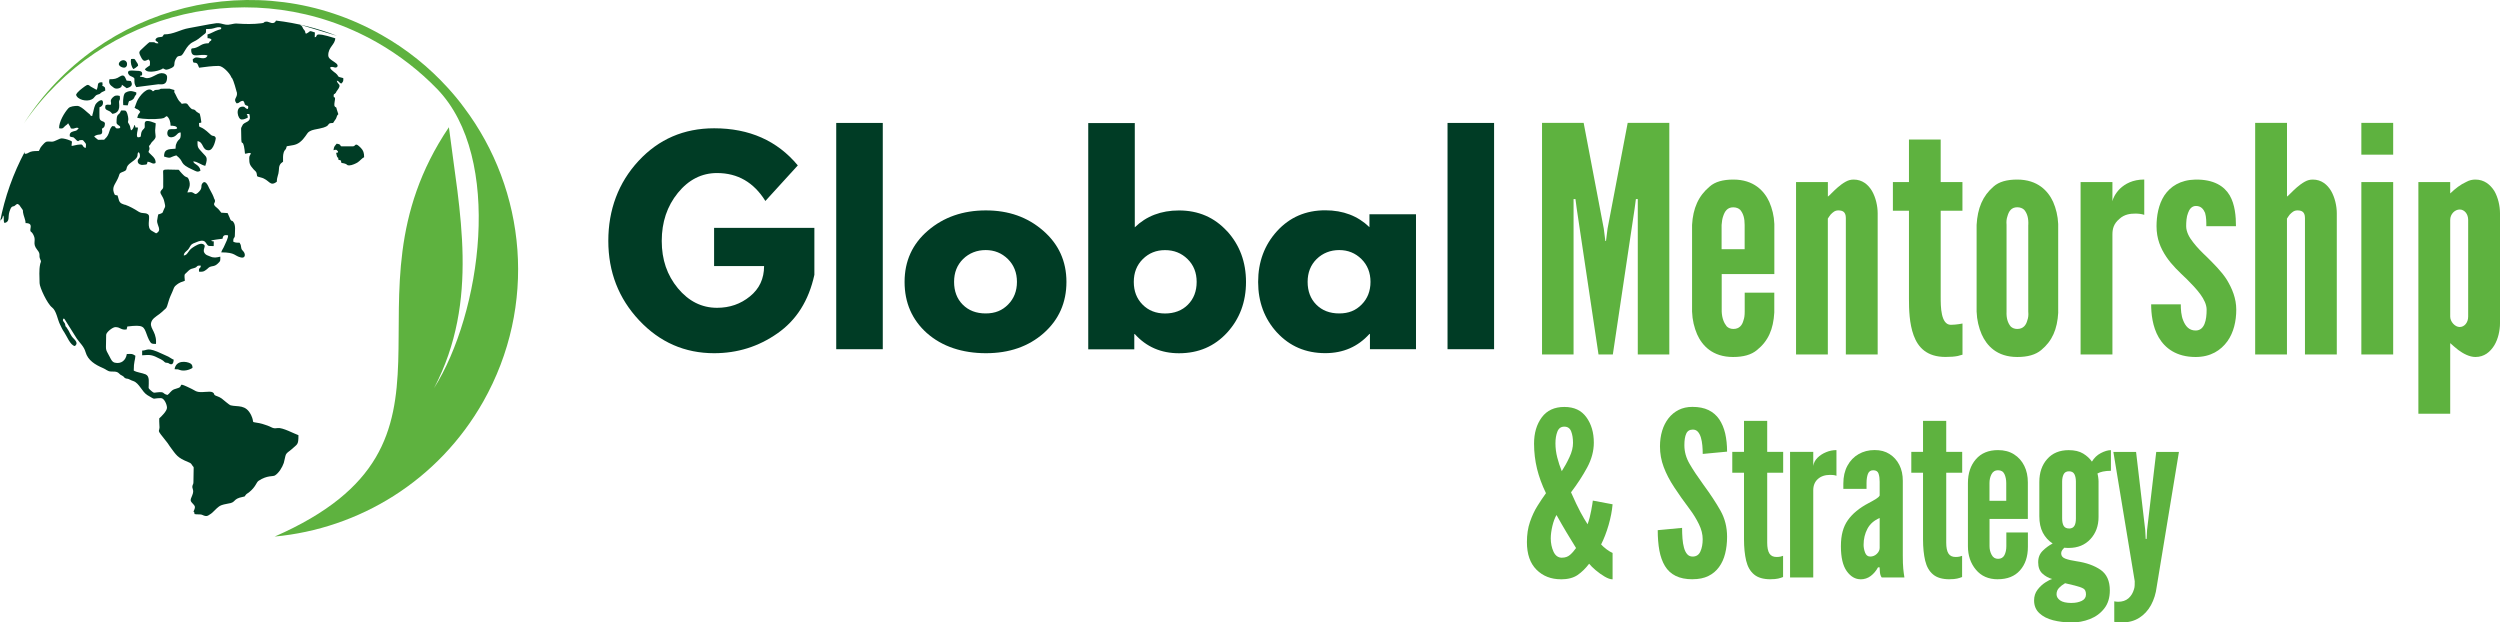
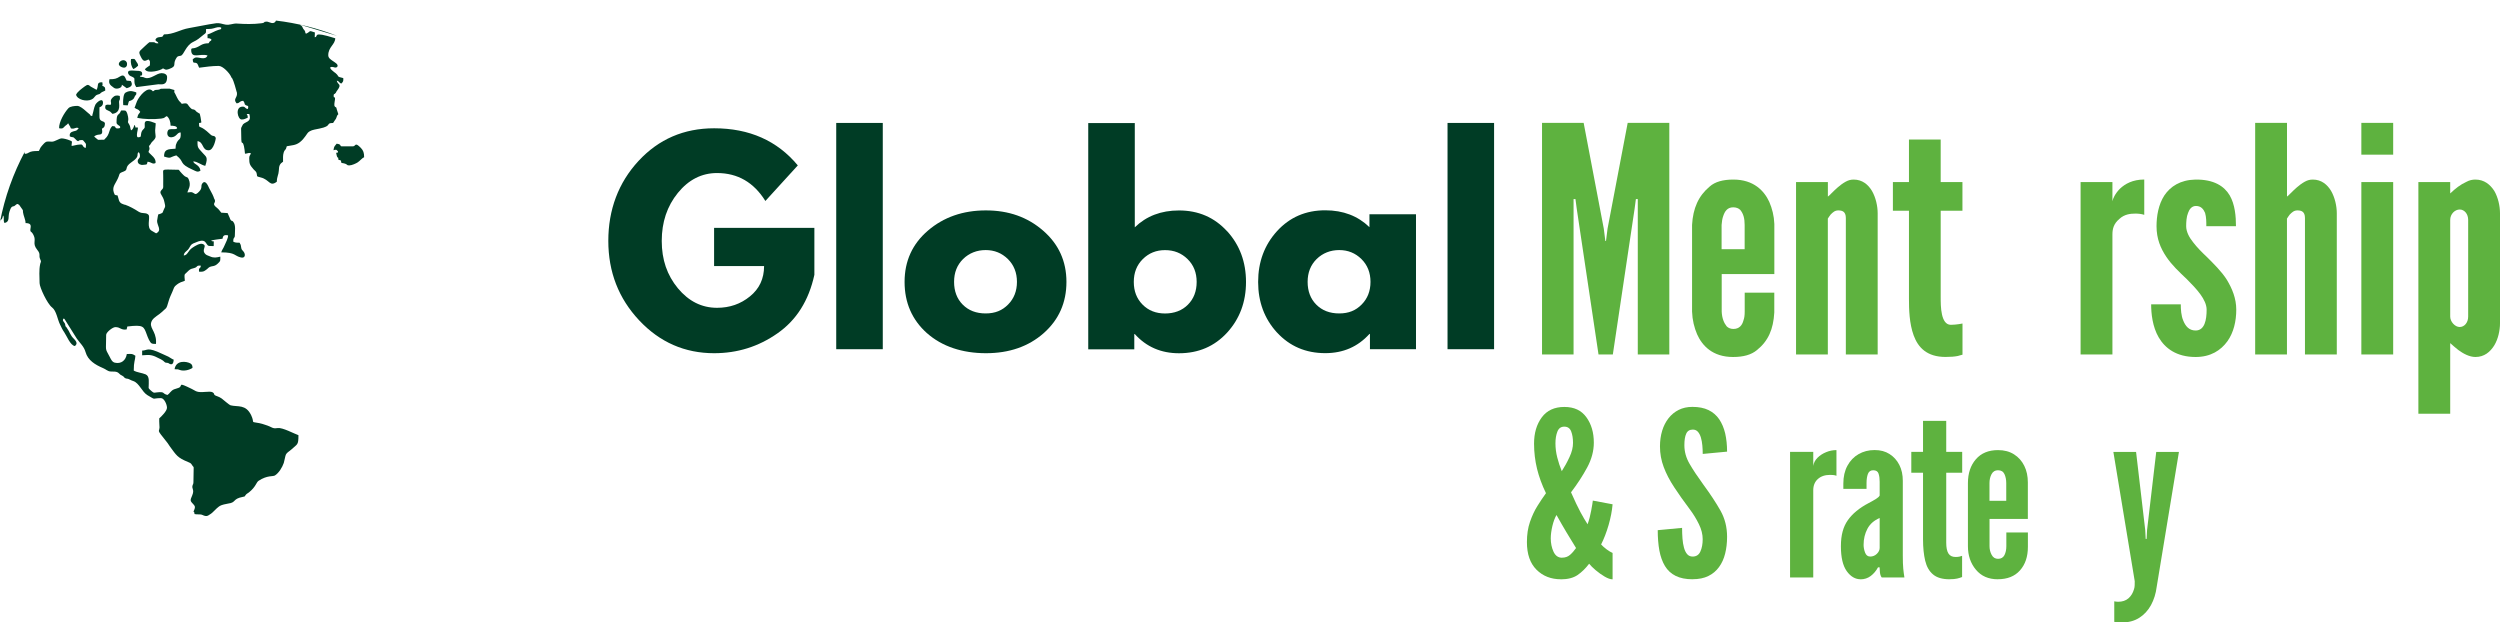
<svg xmlns="http://www.w3.org/2000/svg" id="Layer_1" width="501.06" height="124.75" viewBox="0 0 501.06 124.75">
  <defs>
    <style>.cls-1,.cls-2,.cls-3,.cls-4{stroke-width:0px;}.cls-1,.cls-4{fill:#003c25;}.cls-2,.cls-3{fill:#5eb23f;}.cls-2,.cls-4{fill-rule:evenodd;}</style>
  </defs>
-   <path class="cls-2" d="M55.03,107.55c42.93-18.79,11.52-47.33,34.94-82.05,2.07,16.64,6.24,34.69-2.98,52.29,9.42-14.88,13.98-46.15.63-59.95-3.48-3.59-7.54-6.77-12.11-9.37C51.09-5.37,20.42,1.99,4.8,24.72,20.09.83,51.55-7.15,76.49,7.01c5.09,2.88,9.51,6.47,13.24,10.57,1.16,1.27,2.27,2.6,3.27,3.97,12.51,16.6,14.73,39.7,3.85,58.94-9.02,15.92-24.9,25.48-41.82,27.05" />
  <path class="cls-4" d="M26.27,11.84c-.16.76.09,1.54.44,2,.31-.1.73-.44.97-.67-.02-.5-.23-.54-.43-.94-.3-.54-.33-.43-.98-.4h0ZM24.34,13.43c.42.21.84.21,1.07-.24.33-1.15-.92-1.48-1.47-.71-.31.47,0,.75.4.96h0ZM23.87,20.28c.1-.42.23-.09.14-1.05-.59-.19-1.05-.1-1.47.35-.64.7-.12.82-.33,1.41-.52.07-.45-.12-1.03.07-.4,1.07.5.98.96,1.36.17.14.24.28.4.4,1.9-.28,1.22-2.13,1.33-2.55h0ZM27.32,18.52c-.54-.16-1.15-.52-2.14.03-.46.23-.51,1.45-.51,1.95l.03.57.9.05c.33-1.36.19-.57,1.03-1.2.3-.24.26-.43.44-.7.28-.42.26-.16.24-.71h0ZM26.94,15.73c0,.94-.03,1.08.37,1.73l4.4-.57c.56-.05,1.78.4,1.78-1.45,0-.5-.49-.78-1.1-.78-1.03,0-2.2,1.31-3.31.94-.6-.19.02-.1-.85-.21l-.07-.02-.12-.03c.24-.54.45.17.45-.61,0-.51-.59-.53-1.06-.54-.52-.02-.97-.09-1.41-.03-.54.09-.4.64-.08.94.3.26.78.26.99.64h0s0-.01,0-.01ZM21.94,15.89c-.17.74-.05,1.07.89,1.71.21.16.57.21.9.12.75-.19.68-.6.7-.74l.96.7c.92-.26,1.31-.6.82-1.45l-.83-.07c-.31-.57-.4-1.43-1.36-.82-.68.44-1.05.54-2.07.54h0s0,0,0,0ZM15.24,18.98c.26,1.01,2.11,1.45,3.1.96.74-.35.56-.78,1.26-.99.57-.16.3-.1.7-.4.23-.17.61-.26.8-.42-.02-.75-.12-.68-.61-.96.1-.28.09-.17.02-.68-1.27-.05-.67.63-1.15,1.52l-1.15-.64c-.49-.38-.59-.52-1.2-.07-.56.42-1.54,1.1-1.76,1.69h0ZM38.16,72.84c-.74-.42-2.87-.74-3.17,1.15.51.09.49-.07.98.14.89.35,2.09-.02,2.61-.4,0-.35-.05-.68-.42-.89h0ZM34.82,72.09c-.4-.14-.64-.38-1.08-.61-.38-.19-.83-.36-1.19-.54-3.15-1.5-2.93-.68-4.06-.67v.94c1.62-.12,1.92-.17,3.71.78,1.03.56.61.68,1.25.73l.23.02c.12.03,1.05.92,1.14-.67h0v.02ZM66.83,30.11c.45-.1.56-.24.92.26-.07.3.12.14-.38.26.31,1.67.4.38.47,1.41.59.12.42-.02.59.61,1.47.21.83.5,1.59.5.49,0,1.36-.4,1.67-.61.43-.28.92-.89,1.29-1.03,0-.89-.16-1.34-.64-1.85-1.27-1.31-.99-.33-1.6-.33h-2.23c-.52,0,.09-.39-1.04-.53-.36.49-.52.45-.63,1.29h0v.02ZM47.48,18.51c.19,1.14-.85,1.24-.07,2.2.75-.05.45-.42,1.33-.51.1.17.14.17.23.37.12.3-.02.23.19.43.3.31.78-.03.52.84-.68-.07-.4-.47-1.04-.47-1.6,0-1.01,2.58-.21,2.58.54,0,.8-.19,1.22-.36,0-.44-.03-.44-.21-.74h.52c.59,1.83-1.06,1.43-1.38,2.3-.07.21-.26.37-.26.64.03,4.47.17,1.8.57,3.5.09.38.17,1.05.21,1.52.56-.03.71-.26,1.18-.1-.02.3-.33.4-.33.96,0,1.19.12,1.4.87,2.27.23.27.47.39.57.65.26.75-.19.73.85.97,1.83.44,1.79,1.96,3.24.86.02-1.07.36-1.36.4-2.2.03-1.03.21-1.4.85-1.81,0-.67-.05-1.24.12-1.81.26-.81.4-.31.63-1.29,1.08-.21,1.76-.17,2.58-.78,1.01-.76,1.43-1.8,1.8-2.07.02-.02.21-.14.24-.16.52-.31,1.24-.37,1.93-.53,2.68-.54,1.11-1.12,2.73-1.12.17-.33.38-.52.56-.83.21-.38.16-.68.49-.93l-.31-.96c-.12-.7-.19-.21-.47-.71-.1-.4.16-1.27.12-1.5-.09-.49-.28.05-.28-.52,0-.42.14-.31.21-.38.16-.17.21-.19.19-.17.09-.1-.02.02.09-.16.14-.23.05-.16.24-.38,1.01-1.33.05-1.1-.1-1.93.49.05.38.38.9.57.35-.35.46-.44.4-1.1-1.49-.35-.66-.23-1.55-1-.05-.03-1.81-1.24-.7-1.24.45,0,.61.3,1.03,0,.4-.51-.66-1.01-.85-1.17-.38-.28-.94-.57-.94-1.17,0-1.66,1.38-2.13,1.4-3.4-4.93-1.55-3.19-.28-4.11-.21l.03-.96c-1.43-.49-.68-.21-1.79.26-.24-.31-.03-.21-.23-.57-.14-.28-.16-.17-.3-.4-.12-.17-.16-.37-.24-.48-.16-.21-.28-.17-.38-.35l7.4,2.23c-3.9-1.52-8.01-2.57-12.29-3.07.02.02.03.02.03.02-.45.96-1.4.19-1.83.19-.81,0-.19.23-1.1.33-1.64.21-3.26.17-4.88.06-.87-.05-1.4.35-2.3.21-.63-.1-1.14-.36-1.85-.28-1.92.26-3.56.66-5.43.97-1.85.31-3.08,1.27-5.05,1.27-.36.4-.09.49-.81.54-.5.05-.76.14-.92.56.24.5.42.19.61.7-.9.02-.45-.23-.99-.23h-.82c-.23.14-1.56,1.41-1.78,1.62-.38.42-.23.67.02,1.2.59,1.27.89.92,1.6.63.36.42.28.26.26,1.19-.31.23-.74.47-1.01.78.02.02.1.14.14.17.64.71,3.05.07,3.5-.35.53.24.47.39,1.19.14,1.67-.61.73-.85,1.36-2,.38-.68.43-.54,1.01-.67.64-.16.97-2.02,2.47-2.76.92-.43,1.23-.74,2.04-1.4.61-.49.54-.24.56-1.19.5-.03.94.03,1.56-.16.4-.12,1.01-.35,1.48-.12-.02.42.03.24-.63.47-.78.26-1.36.68-2.13.9l.02.74c.38.02.61.05.8.32-.19.42-.26.02-.59.7-1.47,0-1.6.61-2.73.94-.45.14-.76-.05-.76.4,0,1.9,1.79.63,3.27,1.1-.4,1.07-1.8.26-2.4.42-.24.07-.38.23-.56.35.05,1,.3.54.76.77.28.12.36.64.52.92,1.31-.17,2.6-.36,3.92-.36.85,0,2.14,1.43,2.44,2.07.17.39.07.16.28.44.23.33.85,2.48.9,2.76l.02.02h.01ZM33.43,23.27c.5.38.76,1.14.76,1.92.5,0,1.31.05,1.31.54-.35.31-1.13.03-1.67.24-.4.26-.57,1.62.57,1.54,1.04-.09,1.1-1.01,1.81-.96.1,1.83-.45.96-.94,2.44-.09.28-.03.45-.09.81-1.66.09-2.3.16-2.3,1.57,1.51.49,1.03.14,2.46-.23,1.78,1.38.36,1.57,3.33,2.9.67.3.9.54,1.51.17-.17-1.26-1.38-1.24-1.44-1.87.91.07,1.5.7,2.4.9.63-1.8.12-1.83-.47-2.53-.92-1.08-1.13-.96-1.08-2.43,1.29.21.85,1.87,2.25,1.84,1.01-.02,1.44-2.39,1.41-2.46-.26-.61-.52-.26-.96-.61l-.85-.76c-1.62-1.36-1.54-.37-1.55-1.64.28-.02.33-.03.47-.12,0-.07-.28-2.02-.42-1.8-.02.03-.09-.03-.14-.08-.54-.3-.28-.17-.63-.5-.47-.42-.47-.03-.94-.47-.85-.81-.4-1.15-1.8-.87-.16-.23-.31-.35-.52-.57-.28-.33-.59-1.03-.8-1.45-.26-.52-.17-.05-.16-.75-1.48-.36-.16-.26-2.56-.26-.43,0-.14.19-.92.23-.21.02-.24-.02-.43.05-.26.09.07.05-.4.24-.97-1.24-2.72.96-3.17,1.96-.14.26-.38,1.12-.51,1.33.6.47.67.14,1.15.83-.36.61-.35.23-.61,1.19,1.36.31,3.33.33,4.79.16.89-.12.61-.28,1.13-.49h0ZM25.02,41.01c.99.35,1.88.85,2.75,1.41.82.53,1.49.05,2.04.68.3.68-.49,2.56.61,3.16l.87.51c1.24-.61.19-1.54.19-2.5l.16-.96c.17-.56-.07-.24.47-.45.66-.23.45-.31.76-.94.33-.64.26-.53.1-1.34-.26-1.47-1.17-1.78-.68-2.39.47-.59.43-.26.42-1.33,0-.57.02-1.15,0-1.73,0-1.41-.49-1.14,3.13-1.1.24.36.92,1.1,1.22,1.31.42.26.54.09.75.57.61,1.4-.19,2.14-.24,2.67.36,0,.64-.12.87-.05.64.17.61.78,1.48-.14.76-.81.21-1.1.66-1.66.61-.75,1.13.52,1.33.96.3.61.64,1.12.89,1.76.03.09.07.17.1.3.09.21.14.23.17.35.19.67-.74.67.43,1.57.36.28.56.61.85.96l1.27.08.43.97c.03.1.09.28.16.37.35.45-.03.02.28.21.23.14.14.03.28.23.52.66.3,1.8.3,2.73,0,.59-.38.3-.3,1.24.57.21.52.17,1.26.19.21.51.19.17.3.91.07.5.19.52.47.85.45.54.38,1.4-.49,1.2-1.36-.3-1.04-1.03-3.97-1.03.14-.51.42-.78.61-1.26.24-.6.82-1.6.76-2.15-.97-.21-1.03.28-1.11.68-.28.03-2.11.26-2.27.36.12.16.28.17.52.17l-.02.94c-1.44,0-1.03-.02-1.66-.78-.43-.54-1.29-.23-1.86.02-.92.36-.94.33-1.4,1.15-.38.68-1.03.75-1.08,1.5.87-.09.75-.93,1.8-1.6.42-.28,1.43-.93,1.99-.71,1.09.4-.47,1.15.64,2.11.24.19.57.24.83.38.78.35,1.26.23,2.07.05,0,1.01.03.83-.5,1.38-.42.38-.61.47-1.26.57-.57.09-.66.4-1.11.71-.56.38-.56.36-1.38.36-.17-.97.33-.49.33-1.22-1.04-.07-.49.26-1.34.49-.47.12-.7.16-1.05.47l-.78.74c-.19.31-.02.87-.02,1.33-.57.19-1.11.38-1.58.75-.68.5-.57.68-.94,1.5-.24.56-.49,1.03-.7,1.74-.56,1.9-.38,1.27-1.38,2.27-.56.56-1.56,1.01-1.97,1.69-.82,1.43.82,1.99.8,4.31l-.02.4c-.3,0-.61,0-.83-.09-.4-.16-.83-1.29-.99-1.74-.63-1.69-.63-2.06-3.92-1.66l-.14.59c-1.19.17-1.2-.47-2.25-.47-.57,0-1.85,1.05-1.85,1.55,0,3.44-.3,2.51.7,4.39.26.49.47,1.05,1.04,1.19,1.27.3,2.21-.47,2.4-1.74,1.15,0,.94-.12,1.72.35-.05.98-.33,1.12-.33,2.97.63.38,1.65.45,2.38.76.87.39.6,1.59.6,2.74.14.24.47.54.66.68.43.37.47.24,1.01.19,1.69-.19.97.24,2.11.52.45-.28.63-.82,1.29-1.12.28-.1.63-.19.92-.3,1.05-.38-.45-1.31,2.66.21l.85.46c.98.45,2.72-.16,3.35.23.4.24.12.31.43.57.24.17.83.26,1.38.67.4.3,1.49,1.29,1.8,1.36,1.44.35,3.01-.25,4.09,1.97.82,1.73-.33,1.22,1.65,1.6.42.08.67.17,1.1.31,1.66.51,1.38.84,2.58.67.94-.14,3.28,1.12,4.15,1.43,0,2.04-.21,1.73-1.39,2.84-.44.4-.93.63-1.12,1.03-.12.19-.3,1.29-.43,1.69-.31.89-.97,1.99-1.76,2.5-.42.28-1.51-.09-3.29,1.08-.49.33-.52,1.19-1.93,2.32-.26.21-.4.23-.59.44-.38.42-.02.33-.67.47-2.07.4-1.25,1.12-2.89,1.33-.5.08-1.32.26-1.67.47-.87.54-1.29,1.31-2.04,1.73-.19.1-.02,0-.19.12-.12.09-.47.37-1.24-.02-.49-.23-1.06-.05-1.62-.19-.05-.86-.4-.05-.05-.87.19-.47.19-.68-.1-1-.78-.82-.76-.82-.31-1.88.52-1.26-.21-1.24.1-2.11.1-.24.1-.03.14-.49l.05-2.95c-.07-.36.02-.03-.17-.3-.4-.52-.23-.54-.92-.82-2.2-.9-2.35-1.34-3.67-3.12-.19-.26-.28-.45-.45-.67-2.73-3.45-1.41-1.69-1.67-3.8-.03-.38-.03-.77-.02-1.17.44-.39,1.55-1.48,1.55-2.13s-.56-1.93-1.2-1.93c-1.93,0-.85.5-2.73-.6-1.09-.67-1.62-2.39-2.79-2.81-.28-.09-.54-.2-.78-.33-.42-.23-.54-.1-.85-.25-.3-.14-.21-.3-.61-.5-.45-.26-.31-.12-.66-.47-.45-.47-1.12-.33-1.73-.38-.56-.05-.92-.46-1.47-.68-1.55-.66-3.03-1.54-3.5-3.21-.31-1.13-1.13-1.8-1.76-2.71l-2.35-3.75c-.26-.35-.03-.16-.35-.24-.12.36-.09.42.12.68.52.68.07.68.5,1.03l.47.74c.16.36.33.64.57,1.05.36.59,1.58,1.26.66,1.99-.92-.12-1.64-2.07-2.13-2.76-.36-.49-.59-1.05-.85-1.57-.49-.96-.71-2.73-1.58-3.4-.94-.68-2.51-4.03-2.51-4.87,0-1.27-.16-2.55.12-3.84.09-.45.28-.38.03-.9-.42-.87.17-.98-.61-1.93-1.09-1.34-.14-1.78-.76-2.98-.16-.3-.23-.45-.51-.66-.49-.37.73-1.73-1.08-1.73,0-.7-.43-1.47-.52-2.2-.05-.4.07-.26-.14-.57l-.6-.85c-.4-.37-.52-.17-.8.05-.42.35-.23.1-.57.26-.35.14-.47.66-.6,1.01-.36,1.1.17,1.99-.99,2.29-.35-.61.05-1.15-.3-1.52-.21,1.14-.43.53-.61,1.31.96-5.01,2.66-9.75,5-14.13-.07.17-.09.31-.07.4.36.23.78-.21,1.22-.35.57-.17.96-.12,1.65-.16.16-.26.17-.42.33-.68.16-.26.35-.42.5-.61.71-.81.85-.57,1.8-.57.56,0,1.41-.64,1.93-.66.4,0,1.2.21,1.62.4.31.12.26.09.45.26l-.09.82c.21.1.99-.26,1.87-.26.42,0,.33.35.64.56.14.1.16.09.35.12.02-.78.17-.7-.28-1.2-.4-.45-.17-.35-.82-.35-.42,0-.28.57-.97-.19-.57-.64-.49-.23-1.13-.56-.12-.64.23-.87.73-1.01.75-.19.6-.12,1.05-.63-.61-.3-.7.23-1.55.05-.24-.33,0-.02-.12-.28l-.45-.76c-.26.38-.42.33-.76.7-.31.35-.44.42-1.05.3-.05-1.24,1.03-3.11,1.88-4.03.33-.35,1.23-.45,1.77-.45.51,0,1.29.66,1.55.89.28.23.42.39.66.57l.33.28c.26.28-.09.19.4.28.02-.02.03-.07.03-.05.05.19.05-.12.05-.16.23-.68.28-1.38.59-2.04.26-.5,1.54-1.57,1.54-.36,0,.45-.31.76-.71.87,0,.63-.03,1.36,0,1.97.05,1.29,1.41.42,1.03,1.76-.09.33-.3.4-.54.57.28,1.43-.4,1.05-1.03,1.26l-.21.09-.07.03-.12.07-.07.03s-.03.02-.05.03c.12.26.54.47.78.71l1.22-.02c.38-.4.63-.57.89-1.22.26-.64.23-.97.71-1.5.97,0,.35.26.94.46.3,0,.83.03.64-.4-.07-.17-.7-.33-.7-.77,0-1.85.36-1.41.7-1.99s-.03-.43.98-.43c.42,0,.68,1.29.68,1.71,0,.78-.26.37.17,1.07.28.45.19.76.37,1.19.38-.12.56-.67.66-1.07.07.07.1.09.12.09,0,.02,0,.05.05.14.03.09.05.21.09.3.31-.03.23-.1.47.02,0,.56-.37,1.31-.12,1.87.33.1.4.03.68-.1.07-.37.05-.72.21-1.03.17-.38.4-.43.57-.74.17-.71-.64-2.07,2.21-.9.02.49-.1.99-.1,1.41,0,1.27.44,1.33-.56,2.27-.31.28-.24.45-.68.89.05.38.12.28.1.57-.03.32-.14.24-.19.63.5.64,1.55,1.19,1.41,2.2-.63.33-.75-.17-1.6-.26-.17.7-.1.53-.9.63-.5.08-.99-.19-1.06-.59-.12-.6.43-.63.43-1.15,0-.4-.05-.63-.28-.81-.51.49.4.81-1.41,2.02-1.56,1.07-.5,1.47-1.58,1.87-1.24.47-.5.3-1.47,2-.49.89-.9,1.43-.31,2.64.6.33.49-.21.7.61.21.9.38,1.11,1.26,1.4" />
  <path class="cls-1" d="M163.22,45.64v9.44c-1.13,5.17-3.59,9.08-7.4,11.73-3.79,2.66-8.02,3.98-12.69,3.98-5.88,0-10.89-2.19-15.02-6.58-4.13-4.4-6.19-9.71-6.19-15.94s2.02-11.66,6.06-16.02c4.04-4.36,9.09-6.54,15.15-6.54,7.05,0,12.65,2.48,16.77,7.44l-6.5,7.13c-2.32-3.73-5.55-5.6-9.69-5.6-3.07,0-5.69,1.33-7.85,3.98-2.16,2.66-3.23,5.86-3.23,9.63s1.07,6.85,3.23,9.48c2.17,2.61,4.78,3.92,7.85,3.92,2.53,0,4.73-.76,6.6-2.29,1.89-1.53,2.83-3.55,2.83-6.08h-10.02v-7.65h20.08l.02-.03Z" />
  <path class="cls-1" d="M167.6,69.99V24.64h9.33v45.35h-9.33Z" />
  <path class="cls-1" d="M185.8,66.79c-3-2.68-4.5-6.11-4.5-10.29s1.56-7.61,4.69-10.29c3.14-2.69,7.01-4.04,11.6-4.04s8.36,1.35,11.48,4.06c3.11,2.7,4.67,6.12,4.67,10.27s-1.52,7.58-4.56,10.27c-3.04,2.68-6.91,4.02-11.58,4.02s-8.78-1.33-11.79-4h-.01ZM193.03,51.91c-1.21,1.2-1.81,2.72-1.81,4.58s.57,3.39,1.73,4.56c1.17,1.18,2.7,1.77,4.6,1.77s3.32-.59,4.5-1.79c1.18-1.19,1.77-2.71,1.77-4.54s-.61-3.39-1.83-4.58c-1.21-1.19-2.69-1.79-4.44-1.79s-3.3.6-4.52,1.79h0Z" />
  <path class="cls-1" d="M245.94,46.33c2.53,2.78,3.79,6.18,3.79,10.19s-1.27,7.39-3.79,10.15c-2.53,2.75-5.74,4.13-9.65,4.13-3.58,0-6.54-1.28-8.85-3.85h-.1v3.06h-9.23V24.66h9.33v20.9c2.32-2.25,5.27-3.38,8.85-3.38,3.9,0,7.11,1.39,9.65,4.17v-.02h0ZM238.09,61.06c1.17-1.18,1.75-2.7,1.75-4.56s-.61-3.39-1.83-4.58c-1.21-1.19-2.71-1.79-4.5-1.79s-3.25.6-4.46,1.79c-1.21,1.2-1.81,2.72-1.81,4.58s.58,3.35,1.75,4.54c1.18,1.2,2.69,1.79,4.52,1.79s3.43-.59,4.58-1.77h0Z" />
  <path class="cls-1" d="M255.95,66.66c-2.53-2.76-3.79-6.15-3.79-10.15s1.26-7.41,3.79-10.19c2.54-2.78,5.76-4.17,9.67-4.17,3.58,0,6.53,1.13,8.85,3.38v-2.58h9.33v27.04h-9.23v-3.06h-.1c-2.32,2.57-5.27,3.85-8.85,3.85-3.91,0-7.13-1.38-9.67-4.13h0ZM263.89,51.91c-1.21,1.2-1.81,2.72-1.81,4.58s.57,3.39,1.73,4.56c1.17,1.18,2.7,1.77,4.6,1.77s3.32-.59,4.5-1.79c1.18-1.19,1.77-2.71,1.77-4.54s-.61-3.39-1.83-4.58c-1.21-1.19-2.69-1.79-4.44-1.79s-3.3.6-4.52,1.79h0Z" />
  <path class="cls-1" d="M290.12,69.99V24.64h9.33v45.35h-9.33Z" />
  <path class="cls-3" d="M320.38,71.04l-4.36-29.18-.26-1.96h-.38v31.14h-6.32V24.62h8.34l4.04,21.22.31,2.46h.13l.31-2.46,4.04-21.22h8.34v46.42h-6.32v-31.14h-.38l-.26,1.96-4.36,29.18h-2.9.03Z" />
  <path class="cls-3" d="M355.61,58.66v3.98c-.19,3.35-1.2,5.69-3.47,7.52-1.14.95-2.71,1.39-4.8,1.39-4.1,0-6.19-2.28-7.2-4.55-.57-1.33-.95-2.84-1.01-4.55v-17.37c.19-3.34,1.27-5.81,3.54-7.7,1.07-.95,2.65-1.39,4.74-1.39,4.1,0,6.19,2.28,7.2,4.48.57,1.33.95,2.78,1.01,4.42v10.04h-10.55v7.52c.06,1.33.44,2.27,1.01,2.97.32.31.76.51,1.33.51,1.2,0,1.77-.76,2.02-1.71.19-.51.25-1.07.25-1.77v-3.79h5.94s-.01,0-.01,0ZM345.06,49.95h4.61v-4.86c0-1.32-.25-2.27-.89-3.03-.31-.31-.82-.51-1.39-.51-1.2,0-1.71.82-2.02,1.77-.19.51-.26,1.07-.32,1.77v4.86h.01Z" />
  <path class="cls-3" d="M366.35,71.04h-6.38v-34.55h6.38v2.91c.13-.06.38-.32.76-.7.7-.69,1.65-1.64,2.78-2.27.57-.32,1.07-.44,1.64-.44,1.71,0,2.91,1.01,3.66,2.28.76,1.32,1.14,3.03,1.14,4.48v28.29h-6.38v-27.35c0-1.32-.76-1.52-1.52-1.52-.69,0-1.07.38-1.52.82-.19.26-.38.51-.57.82v27.22h.01,0Z" />
  <path class="cls-3" d="M388.96,27.96v8.53h4.36v5.75h-4.36v17.18c0,1.07,0,2.46.26,3.6.25,1.14.76,2.08,1.77,2.08.51,0,1.14-.06,1.58-.13.25-.06.51-.06.76-.13v6.25c-.32.06-.63.19-.95.26-.63.13-1.45.19-2.46.19-3.72,0-5.49-1.9-6.37-4.3-.89-2.4-.95-5.3-.95-7.32v-17.68h-3.22v-5.75h3.22v-8.53h6.38s-.02,0-.02,0Z" />
-   <path class="cls-3" d="M412.52,62.64c-.19,3.35-1.2,5.69-3.41,7.52-1.14.95-2.72,1.39-4.8,1.39-4.1,0-6.13-2.28-7.14-4.55-.57-1.33-.95-2.84-1.01-4.55v-17.37c.19-3.34,1.2-5.81,3.41-7.7,1.07-.95,2.65-1.39,4.73-1.39,4.1,0,6.19,2.28,7.2,4.48.57,1.33.94,2.78,1.01,4.42v17.74h0ZM406.52,45.08c.06-1.32-.19-2.27-.82-3.03-.32-.31-.82-.51-1.39-.51-1.2,0-1.7.82-1.96,1.77-.19.51-.25,1.07-.19,1.77v17.37c-.06,1.33.25,2.27.82,2.97.31.31.76.51,1.32.51,1.2,0,1.77-.76,2.02-1.71.19-.51.26-1.07.19-1.77v-17.37s.01,0,.01,0Z" />
  <path class="cls-3" d="M429.76,43.06c-.57-.19-1.2-.25-1.77-.25-1.01,0-2.21.13-3.22,1.07-1.2,1.01-1.39,2.08-1.39,3.16v24h-6.38v-34.55h6.38v3.85c.06-.44.51-1.52,1.52-2.53,1.01-.95,2.53-1.83,4.86-1.83v7.07h0Z" />
  <path class="cls-3" d="M442.2,45.33c0-.82,0-1.83-.25-2.66-.32-.76-.82-1.39-1.83-1.39-.82,0-1.32.63-1.58,1.39-.32.76-.38,1.83-.38,2.66,0,1.07.57,2.21,1.39,3.22.76,1.01,1.77,2.02,2.78,2.97,1.32,1.33,2.9,2.84,3.98,4.55,1.07,1.77,1.89,3.73,1.89,6s-.51,4.55-1.77,6.32c-1.33,1.83-3.35,3.16-6.38,3.16-3.85,0-6.13-1.77-7.39-3.92s-1.52-4.8-1.52-6.63h5.94c0,.95.06,2.27.51,3.29.44,1.07,1.14,1.95,2.46,1.95,1.83,0,2.21-2.15,2.21-4.17s-2.02-4.17-3.97-6.12c-1.52-1.45-2.97-2.78-4.11-4.48-1.14-1.7-1.96-3.6-1.96-6.13,0-2.02.38-4.36,1.58-6.19,1.2-1.77,3.16-3.09,6.19-3.16,3.72-.06,5.81,1.33,6.89,3.16,1.07,1.83,1.26,4.23,1.26,6.19h-5.94Z" />
  <path class="cls-3" d="M458.37,71.04h-6.38V24.62h6.38v14.78c.13-.06.38-.32.76-.7.7-.69,1.65-1.64,2.78-2.27.57-.32,1.07-.44,1.64-.44,1.71,0,2.91,1.01,3.66,2.28.76,1.32,1.14,3.03,1.14,4.48v28.29h-6.38v-27.35c0-1.32-.76-1.52-1.52-1.52-.69,0-1.07.38-1.52.82-.19.26-.38.51-.57.82v27.22h.01,0Z" />
  <path class="cls-3" d="M473.27,24.62h6.38v6.38h-6.38s0-6.38,0-6.38ZM473.27,71.04v-34.55h6.38v34.55h-6.38Z" />
  <path class="cls-3" d="M484.7,36.49h6.38v2.28c1.07-1.01,2.02-1.77,3.28-2.34.57-.32,1.2-.44,1.77-.44,1.77,0,2.97,1.01,3.79,2.28.76,1.32,1.14,3.03,1.14,4.48v22.04c0,1.45-.38,3.16-1.14,4.42-.82,1.33-2.02,2.34-3.79,2.34-1.2,0-2.46-.69-3.41-1.39-.57-.44-1.07-.89-1.64-1.39v14.15h-6.38v-46.42h0ZM491.08,63.46c0,1.01.95,2.08,1.9,2.08s1.7-.89,1.7-2.08v-19.39c0-1.2-.76-2.08-1.7-2.08s-1.9.89-1.9,2.08v19.39Z" />
  <path class="cls-3" d="M312.84,116.1c-1.98,0-3.61-.64-4.89-1.92s-1.92-3.12-1.92-5.53c0-1.5.2-2.85.61-4.04s.9-2.26,1.5-3.21c.59-.95,1.16-1.8,1.71-2.55-.8-1.66-1.4-3.29-1.79-4.89s-.6-3.29-.6-5.05c0-2.1.51-3.85,1.54-5.25,1.03-1.4,2.54-2.1,4.53-2.1s3.42.69,4.42,2.07c1,1.38,1.49,3.08,1.49,5.08,0,1.67-.44,3.33-1.33,4.98-.89,1.65-1.97,3.31-3.24,4.98.74,1.67,1.36,2.99,1.89,3.97.52.97,1,1.78,1.43,2.43.31-.86.55-1.77.72-2.73.18-.96.29-1.63.33-2.01l3.96.74c-.11,1.3-.38,2.69-.8,4.16-.43,1.47-.93,2.77-1.5,3.89.31.34.68.67,1.13,1,.44.33.84.56,1.17.7v5.29c-.43,0-.96-.18-1.59-.55-.63-.37-1.23-.8-1.81-1.29-.57-.49-1.01-.92-1.3-1.29-.71.94-1.48,1.69-2.32,2.27-.84.57-1.96.86-3.33.86ZM313.07,111.77c.63,0,1.16-.18,1.59-.55.43-.37.83-.83,1.22-1.38-.61-1-1.24-2.02-1.88-3.08-.64-1.06-1.31-2.24-2.04-3.54-.34.57-.61,1.31-.83,2.22-.21.91-.32,1.73-.32,2.45,0,.98.18,1.87.55,2.68.37.8.93,1.21,1.7,1.21ZM313.02,94.43c.55-.86,1.07-1.79,1.54-2.81.48-1.01.71-1.96.71-2.85s-.12-1.67-.37-2.31c-.25-.64-.71-.95-1.38-.95s-1.12.33-1.38.99c-.26.66-.39,1.44-.39,2.35,0,.95.12,1.89.36,2.83.24.94.54,1.86.91,2.76Z" />
  <path class="cls-3" d="M339.24,116.1c-1.37,0-2.5-.23-3.4-.68-.91-.45-1.62-1.11-2.14-1.97-.52-.86-.89-1.89-1.12-3.1-.22-1.21-.33-2.58-.33-4.09l4.88-.46c0,.74.03,1.45.08,2.13.05.68.15,1.3.3,1.84.15.54.36.98.64,1.3.28.32.65.48,1.09.48.74,0,1.26-.34,1.56-1.02.31-.68.46-1.51.46-2.47s-.25-1.97-.76-3.01c-.51-1.04-1.11-2.03-1.82-2.97-1.2-1.59-2.24-3.07-3.14-4.44-.9-1.37-1.6-2.71-2.09-4.03-.5-1.32-.75-2.7-.75-4.14,0-1.13.15-2.18.44-3.14s.72-1.79,1.28-2.51c.56-.71,1.24-1.27,2.04-1.67.8-.4,1.71-.6,2.74-.6,1.27,0,2.35.21,3.23.64.88.43,1.59,1.04,2.14,1.84.54.8.94,1.75,1.2,2.84.25,1.1.38,2.31.38,3.65l-4.88.46c0-.57-.03-1.14-.08-1.71-.05-.57-.15-1.1-.29-1.58-.14-.47-.34-.86-.6-1.15-.26-.29-.6-.44-1.01-.44-.64,0-1.09.27-1.33.82-.25.54-.37,1.32-.37,2.31,0,1.29.34,2.53,1.04,3.73.69,1.2,1.62,2.59,2.78,4.19,1.39,1.89,2.53,3.62,3.42,5.2s1.32,3.33,1.32,5.24c0,1.21-.13,2.33-.39,3.37s-.67,1.94-1.23,2.7c-.56.77-1.27,1.37-2.14,1.79-.87.43-1.91.64-3.14.64Z" />
-   <path class="cls-3" d="M354.88,116.1c-1.46,0-2.57-.32-3.33-.97-.77-.64-1.29-1.56-1.58-2.76-.28-1.2-.43-2.62-.43-4.28v-13.34h-2.35v-4.19h2.35v-6.21h4.65v6.21h3.2v4.19h-3.2v14.01c0,.98.15,1.71.44,2.17.29.47.77.7,1.43.7.29,0,.55-.02.77-.07.22-.05.4-.1.54-.16v4.25c-.31.12-.64.23-1,.31s-.85.13-1.48.13Z" />
  <path class="cls-3" d="M358.77,115.73v-25.16h4.65v2.81c.09-.61.38-1.16.85-1.63s1.05-.85,1.74-1.13c.68-.28,1.37-.41,2.06-.41v5.15c-.2-.08-.41-.13-.63-.15-.22-.02-.44-.03-.66-.03-1.01,0-1.83.28-2.44.83-.61.55-.92,1.3-.92,2.25v17.48h-4.65Z" />
  <path class="cls-3" d="M372.91,116.1c-1.07,0-2-.54-2.78-1.63-.78-1.09-1.17-2.75-1.17-4.99s.46-3.9,1.39-5.22c.93-1.32,2.32-2.46,4.17-3.43.58-.31,1.07-.58,1.47-.83.4-.25.64-.47.74-.69v-2.76c0-.63-.07-1.17-.22-1.62-.15-.45-.5-.68-1.07-.68-.52,0-.87.24-1.06.72-.18.48-.28,1.08-.28,1.81v1.2h-4.65v-1.06c0-1.38.27-2.57.82-3.58.54-1,1.29-1.78,2.23-2.32.94-.54,2.01-.82,3.21-.82s2.15.26,2.99.79c.84.53,1.5,1.26,1.97,2.18s.7,1.99.7,3.19v15c0,1.12.03,1.99.09,2.61.06.62.14,1.21.23,1.76h-4.55c-.2-.25-.32-.61-.36-1.08-.04-.47-.06-.79-.06-.94h-.32c-.38.71-.87,1.28-1.46,1.73-.59.44-1.27.67-2.04.67ZM374.8,111.55c.54,0,.99-.18,1.37-.55.38-.37.56-.77.56-1.2v-5.98c-1.12.48-1.94,1.19-2.45,2.15-.51.96-.77,2.04-.77,3.23,0,.52.1,1.04.3,1.56s.53.78.99.78Z" />
  <path class="cls-3" d="M390.76,116.1c-1.46,0-2.57-.32-3.33-.97-.77-.64-1.29-1.56-1.58-2.76-.28-1.2-.43-2.62-.43-4.28v-13.34h-2.35v-4.19h2.35v-6.21h4.65v6.21h3.2v4.19h-3.2v14.01c0,.98.15,1.71.44,2.17.29.47.77.7,1.43.7.29,0,.55-.02.77-.07.22-.05.4-.1.54-.16v4.25c-.31.12-.64.23-1,.31s-.85.13-1.48.13Z" />
  <path class="cls-3" d="M400.4,116.1c-1.86,0-3.32-.64-4.38-1.92-1.07-1.28-1.6-2.85-1.6-4.7v-12.65c0-1.96.53-3.56,1.59-4.78,1.06-1.23,2.54-1.84,4.44-1.84,1.24,0,2.31.28,3.21.85.9.57,1.58,1.34,2.06,2.31s.71,2.08.71,3.32v7.31h-7.68v5.47c0,.63.14,1.21.43,1.74.28.53.71.79,1.28.79.6,0,1.02-.25,1.28-.74.25-.49.38-1.09.38-1.79v-2.76h4.32v2.9c0,1.95-.53,3.52-1.58,4.7-1.05,1.19-2.53,1.78-4.45,1.78ZM398.74,100.37h3.36v-3.54c0-.69-.12-1.29-.36-1.81-.24-.51-.67-.77-1.3-.77-.58,0-1.01.26-1.29.79-.28.53-.41,1.12-.41,1.78v3.54Z" />
-   <path class="cls-3" d="M415.14,124.75c-1.3,0-2.52-.15-3.66-.44-1.13-.29-2.05-.76-2.75-1.42-.7-.65-1.05-1.51-1.05-2.56,0-.81.23-1.52.68-2.12.45-.6.97-1.08,1.55-1.46.58-.38,1.05-.61,1.4-.7-.75-.21-1.41-.58-1.97-1.1-.56-.52-.84-1.27-.84-2.25s.31-1.72.92-2.32c.61-.6,1.27-1.08,1.98-1.45-.84-.55-1.5-1.28-1.97-2.17-.47-.9-.7-2-.7-3.3v-6.85c0-1.89.52-3.42,1.58-4.61,1.05-1.19,2.49-1.78,4.31-1.78,1.18,0,2.14.23,2.89.68.74.45,1.33.99,1.76,1.62.45-.75,1.04-1.32,1.79-1.71.75-.39,1.43-.59,2.02-.59v4.14c-.61,0-1.15.05-1.61.15-.46.1-.83.23-1.1.4.05.11.1.33.15.67s.08.64.08.9v7.13c0,1.78-.54,3.26-1.63,4.44s-2.54,1.77-4.35,1.77c-.43,0-.72-.02-.87-.05-.2.18-.36.37-.47.55-.12.18-.17.38-.17.6,0,.49.28.84.84,1.05s1.31.38,2.24.52c1.98.29,3.58.87,4.82,1.72,1.23.86,1.85,2.23,1.85,4.12,0,1.47-.37,2.68-1.12,3.63-.74.95-1.71,1.66-2.89,2.12-1.18.46-2.42.69-3.73.69ZM415.23,120.84c.77,0,1.43-.14,2-.41.57-.28.85-.71.85-1.29s-.17-.98-.52-1.18-.92-.41-1.74-.61l-1.93-.46c-.48.28-.88.59-1.21.94-.33.35-.5.77-.5,1.27s.24.88.71,1.23c.47.34,1.25.52,2.32.52ZM414.68,105.93c.49,0,.84-.17,1.06-.51s.32-.84.32-1.52v-7.36c0-.61-.1-1.11-.3-1.5-.2-.38-.56-.58-1.08-.58s-.88.2-1.08.6c-.2.4-.3.89-.3,1.47v7.36c0,.67.11,1.18.32,1.52.21.34.57.51,1.06.51Z" />
  <path class="cls-3" d="M425.26,124.75c-.2,0-.44,0-.71-.02-.28-.02-.54-.05-.8-.09v-4.12s.17.03.37.06c.2.02.33.03.39.03.86,0,1.55-.23,2.08-.69.53-.46.9-1.07,1.12-1.84.08-.23.12-.5.13-.8s.01-.58.01-.8l-4.28-25.9h4.55l1.84,15.69.09,1.75h.18l.09-1.75,1.84-15.69h4.55l-4.46,27.05c-.17,1.35-.55,2.56-1.14,3.65-.59,1.08-1.38,1.93-2.36,2.55-.98.62-2.15.93-3.5.93Z" />
</svg>